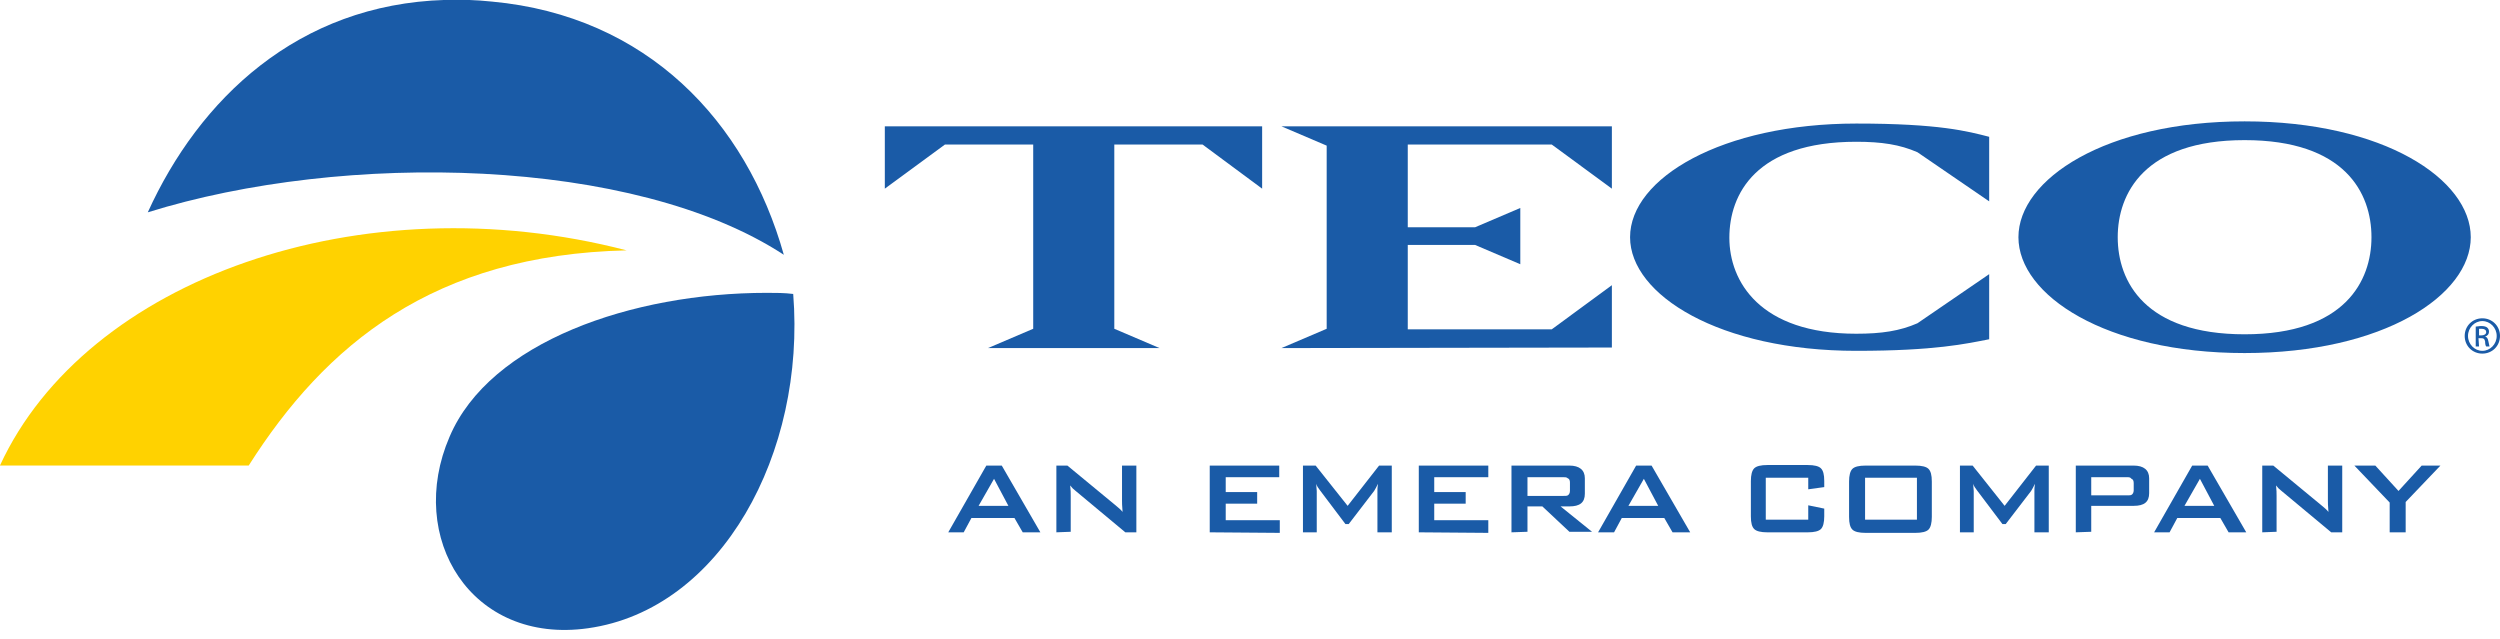
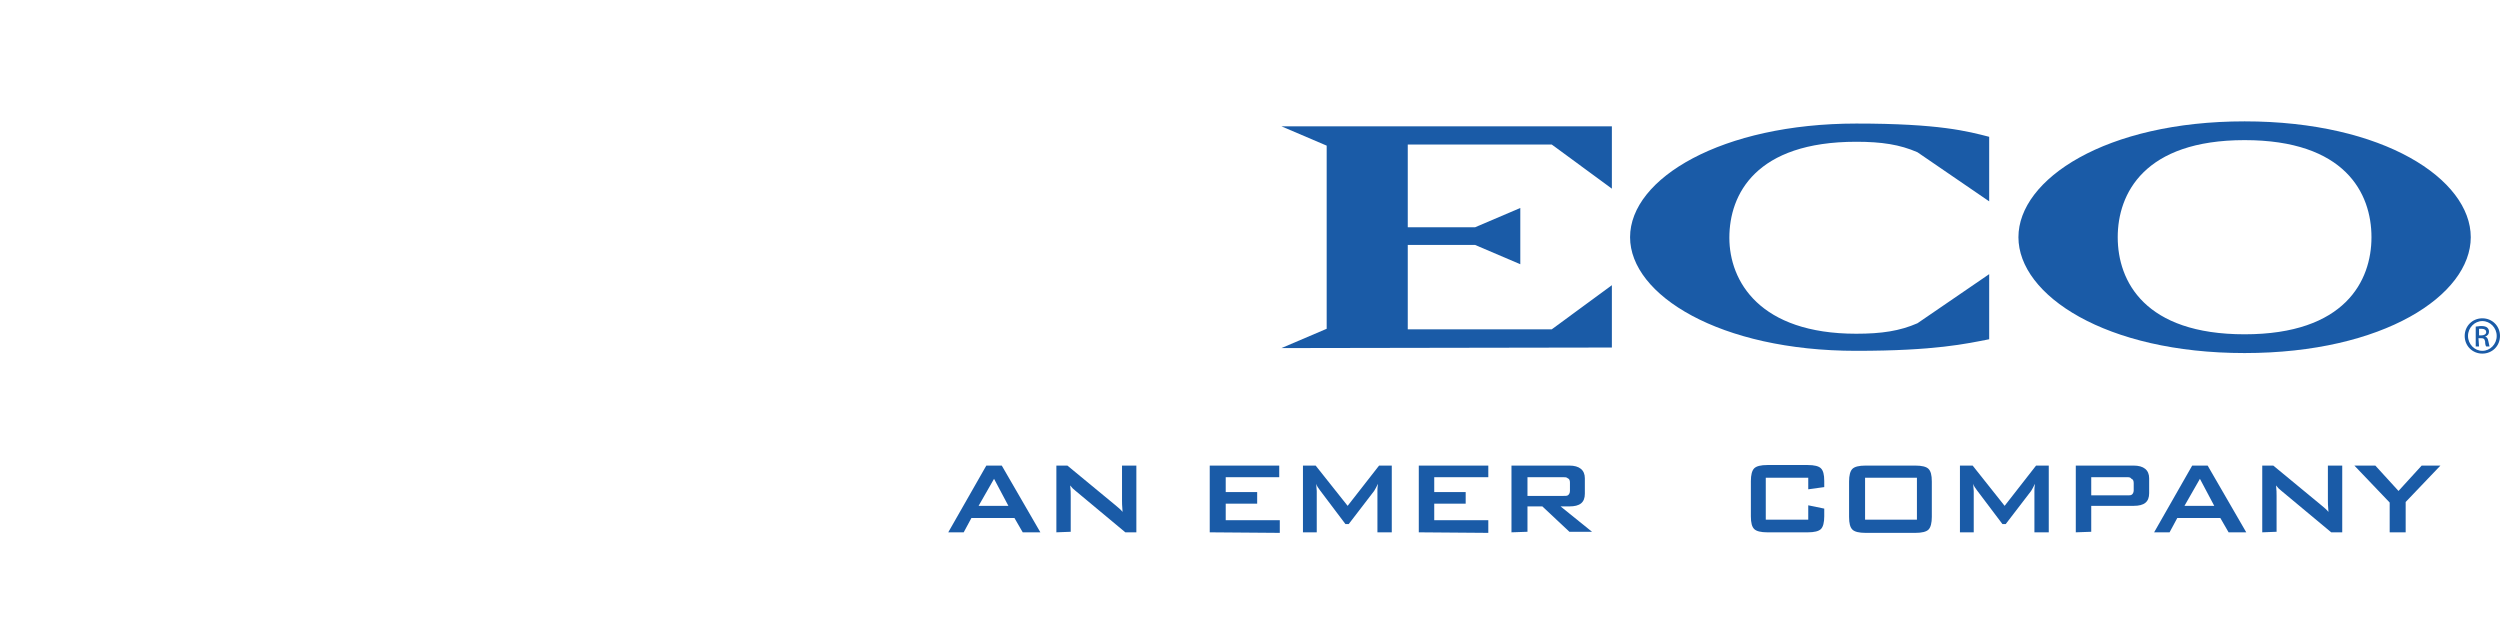
<svg xmlns="http://www.w3.org/2000/svg" width="180" height="46" viewBox="0 0 180 46" fill="none">
  <g clip-path="url(#clip0_3316_9196)">
-     <path d="M32.049 -0.005C21.444 0.313 14.335 7.145 10.641 15.287C24.781 10.878 45.632 11.275 56.435 18.345C53.735 8.733 46.586 1.147 35.425 0.115C34.273 -0.005 33.161 -0.044 32.049 -0.005ZM55.204 21.085C45.513 21.085 35.266 24.62 32.367 31.452C29.229 38.72 33.916 46.425 42.336 45.234C51.947 43.883 58.024 32.603 57.111 21.165C56.475 21.085 55.879 21.085 55.204 21.085Z" fill="#1A5BA7" />
-     <path d="M-0.003 33.516H17.909C23.43 24.818 31.215 18.344 45.116 18.026C26.012 13.062 6.193 20.092 -0.003 33.516Z" fill="#FFD200" />
    <path d="M161.611 25.42C151.602 25.42 145.327 21.249 145.327 17.079C145.327 12.909 151.602 8.738 161.611 8.738C171.62 8.738 177.895 12.909 177.895 17.079C177.895 21.249 171.62 25.42 161.611 25.42ZM161.611 10.089C154.382 10.089 152.476 13.941 152.476 17.079C152.476 20.256 154.422 24.069 161.611 24.069C168.839 24.069 170.746 20.217 170.746 17.079C170.746 13.902 168.839 10.089 161.611 10.089Z" fill="#1A5BA7" />
-     <path d="M86.584 10.406H80.23V23.672L83.486 25.062H71.134L74.391 23.672V10.406H68.036L63.707 13.584V9.096H90.874V13.584L86.584 10.406Z" fill="#1A5BA7" />
    <path d="M92.264 25.062L95.521 23.672V10.486L92.264 9.096H116.055V13.584L111.726 10.406H101.359V16.364H106.205L109.462 14.974V19.025L106.205 17.635H101.359V23.712H111.726L116.055 20.534V25.022L92.264 25.062Z" fill="#1A5BA7" />
    <path d="M133.649 25.26C123.839 25.26 117.365 21.249 117.365 17.078C117.365 12.829 123.998 8.896 133.649 8.896C139.647 8.896 141.672 9.453 143.221 9.85V14.497L138.058 10.962C136.787 10.406 135.476 10.207 133.649 10.207C126.421 10.207 124.514 13.98 124.514 17.118C124.514 20.256 126.699 24.029 133.649 24.029C135.476 24.029 136.787 23.83 138.058 23.274L143.221 19.739V24.426C141.593 24.744 139.329 25.26 133.649 25.26Z" fill="#1A5BA7" />
    <path d="M178.729 22.918C179.444 22.918 180 23.474 180 24.189C180 24.904 179.444 25.46 178.729 25.46C178.014 25.46 177.458 24.904 177.458 24.189C177.458 23.474 178.014 22.918 178.729 22.918ZM178.729 23.117C178.173 23.117 177.696 23.593 177.696 24.189C177.696 24.785 178.173 25.261 178.729 25.261C179.285 25.261 179.762 24.785 179.762 24.189C179.762 23.593 179.285 23.117 178.729 23.117ZM178.491 24.944H178.252V23.514C178.372 23.514 178.491 23.474 178.65 23.474C178.848 23.474 179.007 23.514 179.086 23.593C179.166 23.673 179.206 23.752 179.206 23.871C179.206 24.07 179.086 24.189 178.928 24.229C179.047 24.268 179.126 24.348 179.166 24.586C179.206 24.824 179.245 24.904 179.245 24.944H179.007C178.967 24.904 178.928 24.785 178.928 24.586C178.888 24.387 178.808 24.348 178.61 24.348H178.451L178.491 24.944ZM178.491 24.149H178.65C178.848 24.149 179.007 24.07 179.007 23.911C179.007 23.792 178.928 23.673 178.65 23.673C178.57 23.673 178.53 23.673 178.491 23.673V24.149Z" fill="#1A5BA7" />
    <path d="M68.274 38.327L71.015 33.522H72.127L74.907 38.327H73.636L73.04 37.295H69.943L69.386 38.327H68.274ZM70.459 36.421H72.604L71.571 34.475L70.459 36.421Z" fill="#1A5BA7" />
    <path d="M76.059 38.327V33.522H76.853L80.269 36.341C80.507 36.54 80.706 36.699 80.825 36.858C80.785 36.421 80.785 36.143 80.785 36.024V33.522H81.818V38.327H81.024L77.449 35.349C77.29 35.229 77.171 35.11 77.052 34.951C77.092 35.269 77.092 35.507 77.092 35.706V38.288L76.059 38.327Z" fill="#1A5BA7" />
    <path d="M87.101 38.327V33.522H92.105V34.356H88.252V35.428H90.516V36.262H88.252V37.453H92.145V38.367L87.101 38.327Z" fill="#1A5BA7" />
    <path d="M93.813 38.327V33.522H94.727L97.03 36.421L99.294 33.522H100.208V38.327H99.175V35.349C99.175 35.229 99.175 35.071 99.215 34.832C99.095 35.071 99.016 35.229 98.937 35.349L97.109 37.731H96.871L95.044 35.309C94.925 35.15 94.806 34.991 94.766 34.832C94.766 35.031 94.806 35.19 94.806 35.349V38.327H93.813Z" fill="#1A5BA7" />
    <path d="M102.153 38.327V33.522H107.158V34.356H103.265V35.428H105.529V36.262H103.265V37.453H107.158V38.367L102.153 38.327Z" fill="#1A5BA7" />
    <path d="M108.826 38.327V33.522H112.997C113.711 33.522 114.109 33.839 114.109 34.435V35.547C114.109 36.183 113.751 36.461 112.997 36.461H112.361L114.625 38.288H112.997L111.05 36.461H109.978V38.288L108.826 38.327ZM112.52 34.356H109.978V35.706H112.52C112.679 35.706 112.838 35.706 112.877 35.666C112.957 35.627 113.036 35.507 113.036 35.349V34.753C113.036 34.594 112.997 34.475 112.877 34.435C112.798 34.356 112.679 34.356 112.52 34.356Z" fill="#1A5BA7" />
-     <path d="M115.062 38.327L117.802 33.522H118.914L121.694 38.327H120.423L119.828 37.295H116.769L116.213 38.327H115.062ZM117.246 36.421H119.391L118.358 34.475L117.246 36.421Z" fill="#1A5BA7" />
    <path d="M130.194 34.396H127.136V37.414H130.194V36.382L131.346 36.62V37.176C131.346 37.613 131.266 37.931 131.108 38.09C130.949 38.248 130.631 38.328 130.154 38.328H127.255C126.778 38.328 126.461 38.248 126.302 38.09C126.143 37.931 126.063 37.653 126.063 37.176V34.634C126.063 34.197 126.143 33.88 126.302 33.721C126.461 33.562 126.778 33.482 127.255 33.482H130.154C130.631 33.482 130.949 33.562 131.108 33.721C131.266 33.88 131.346 34.158 131.346 34.634V35.071L130.194 35.23V34.396Z" fill="#1A5BA7" />
    <path d="M133.133 34.673C133.133 34.236 133.213 33.919 133.372 33.76C133.53 33.601 133.848 33.522 134.325 33.522H137.899C138.376 33.522 138.694 33.601 138.853 33.76C139.011 33.919 139.091 34.197 139.091 34.673V37.215C139.091 37.652 139.011 37.97 138.853 38.129C138.694 38.288 138.376 38.367 137.899 38.367H134.325C133.848 38.367 133.53 38.288 133.372 38.129C133.213 37.97 133.133 37.692 133.133 37.215V34.673ZM134.285 37.414H138.019V34.395H134.285V37.414Z" fill="#1A5BA7" />
    <path d="M141.116 38.327V33.522H142.03L144.333 36.421L146.597 33.522H147.511V38.327H146.478V35.349C146.478 35.229 146.478 35.071 146.518 34.832C146.399 35.071 146.319 35.229 146.24 35.349L144.413 37.731H144.174L142.347 35.309C142.228 35.15 142.109 34.991 142.069 34.832C142.069 35.031 142.109 35.19 142.109 35.349V38.327H141.116Z" fill="#1A5BA7" />
    <path d="M149.457 38.327V33.522H153.627C154.342 33.522 154.739 33.839 154.739 34.435V35.507C154.739 36.143 154.382 36.421 153.627 36.421H150.569V38.288L149.457 38.327ZM153.111 34.356H150.569V35.666H153.111C153.27 35.666 153.429 35.666 153.469 35.627C153.548 35.587 153.627 35.468 153.627 35.309V34.792C153.627 34.634 153.588 34.514 153.469 34.475C153.389 34.356 153.27 34.356 153.111 34.356Z" fill="#1A5BA7" />
    <path d="M155.097 38.327L157.838 33.522H158.95L161.73 38.327H160.459L159.863 37.295H156.765L156.209 38.327H155.097ZM157.282 36.421H159.426L158.394 34.475L157.282 36.421Z" fill="#1A5BA7" />
    <path d="M162.882 38.327V33.522H163.676L167.092 36.341C167.33 36.54 167.529 36.699 167.648 36.858C167.608 36.421 167.608 36.143 167.608 36.024V33.522H168.641V38.327H167.847L164.272 35.349C164.113 35.229 163.994 35.11 163.875 34.951C163.914 35.269 163.914 35.507 163.914 35.706V38.288L162.882 38.327Z" fill="#1A5BA7" />
    <path d="M172.057 38.327V36.183L169.515 33.522H171.024L172.692 35.349L174.36 33.522H175.711L173.208 36.143V38.327H172.057Z" fill="#1A5BA7" />
  </g>
  <defs>
    <clipPath id="clip0_3316_9196">
      <rect width="180" height="45.358" fill="white" transform="translate(0 0.002)" />
    </clipPath>
  </defs>
</svg>